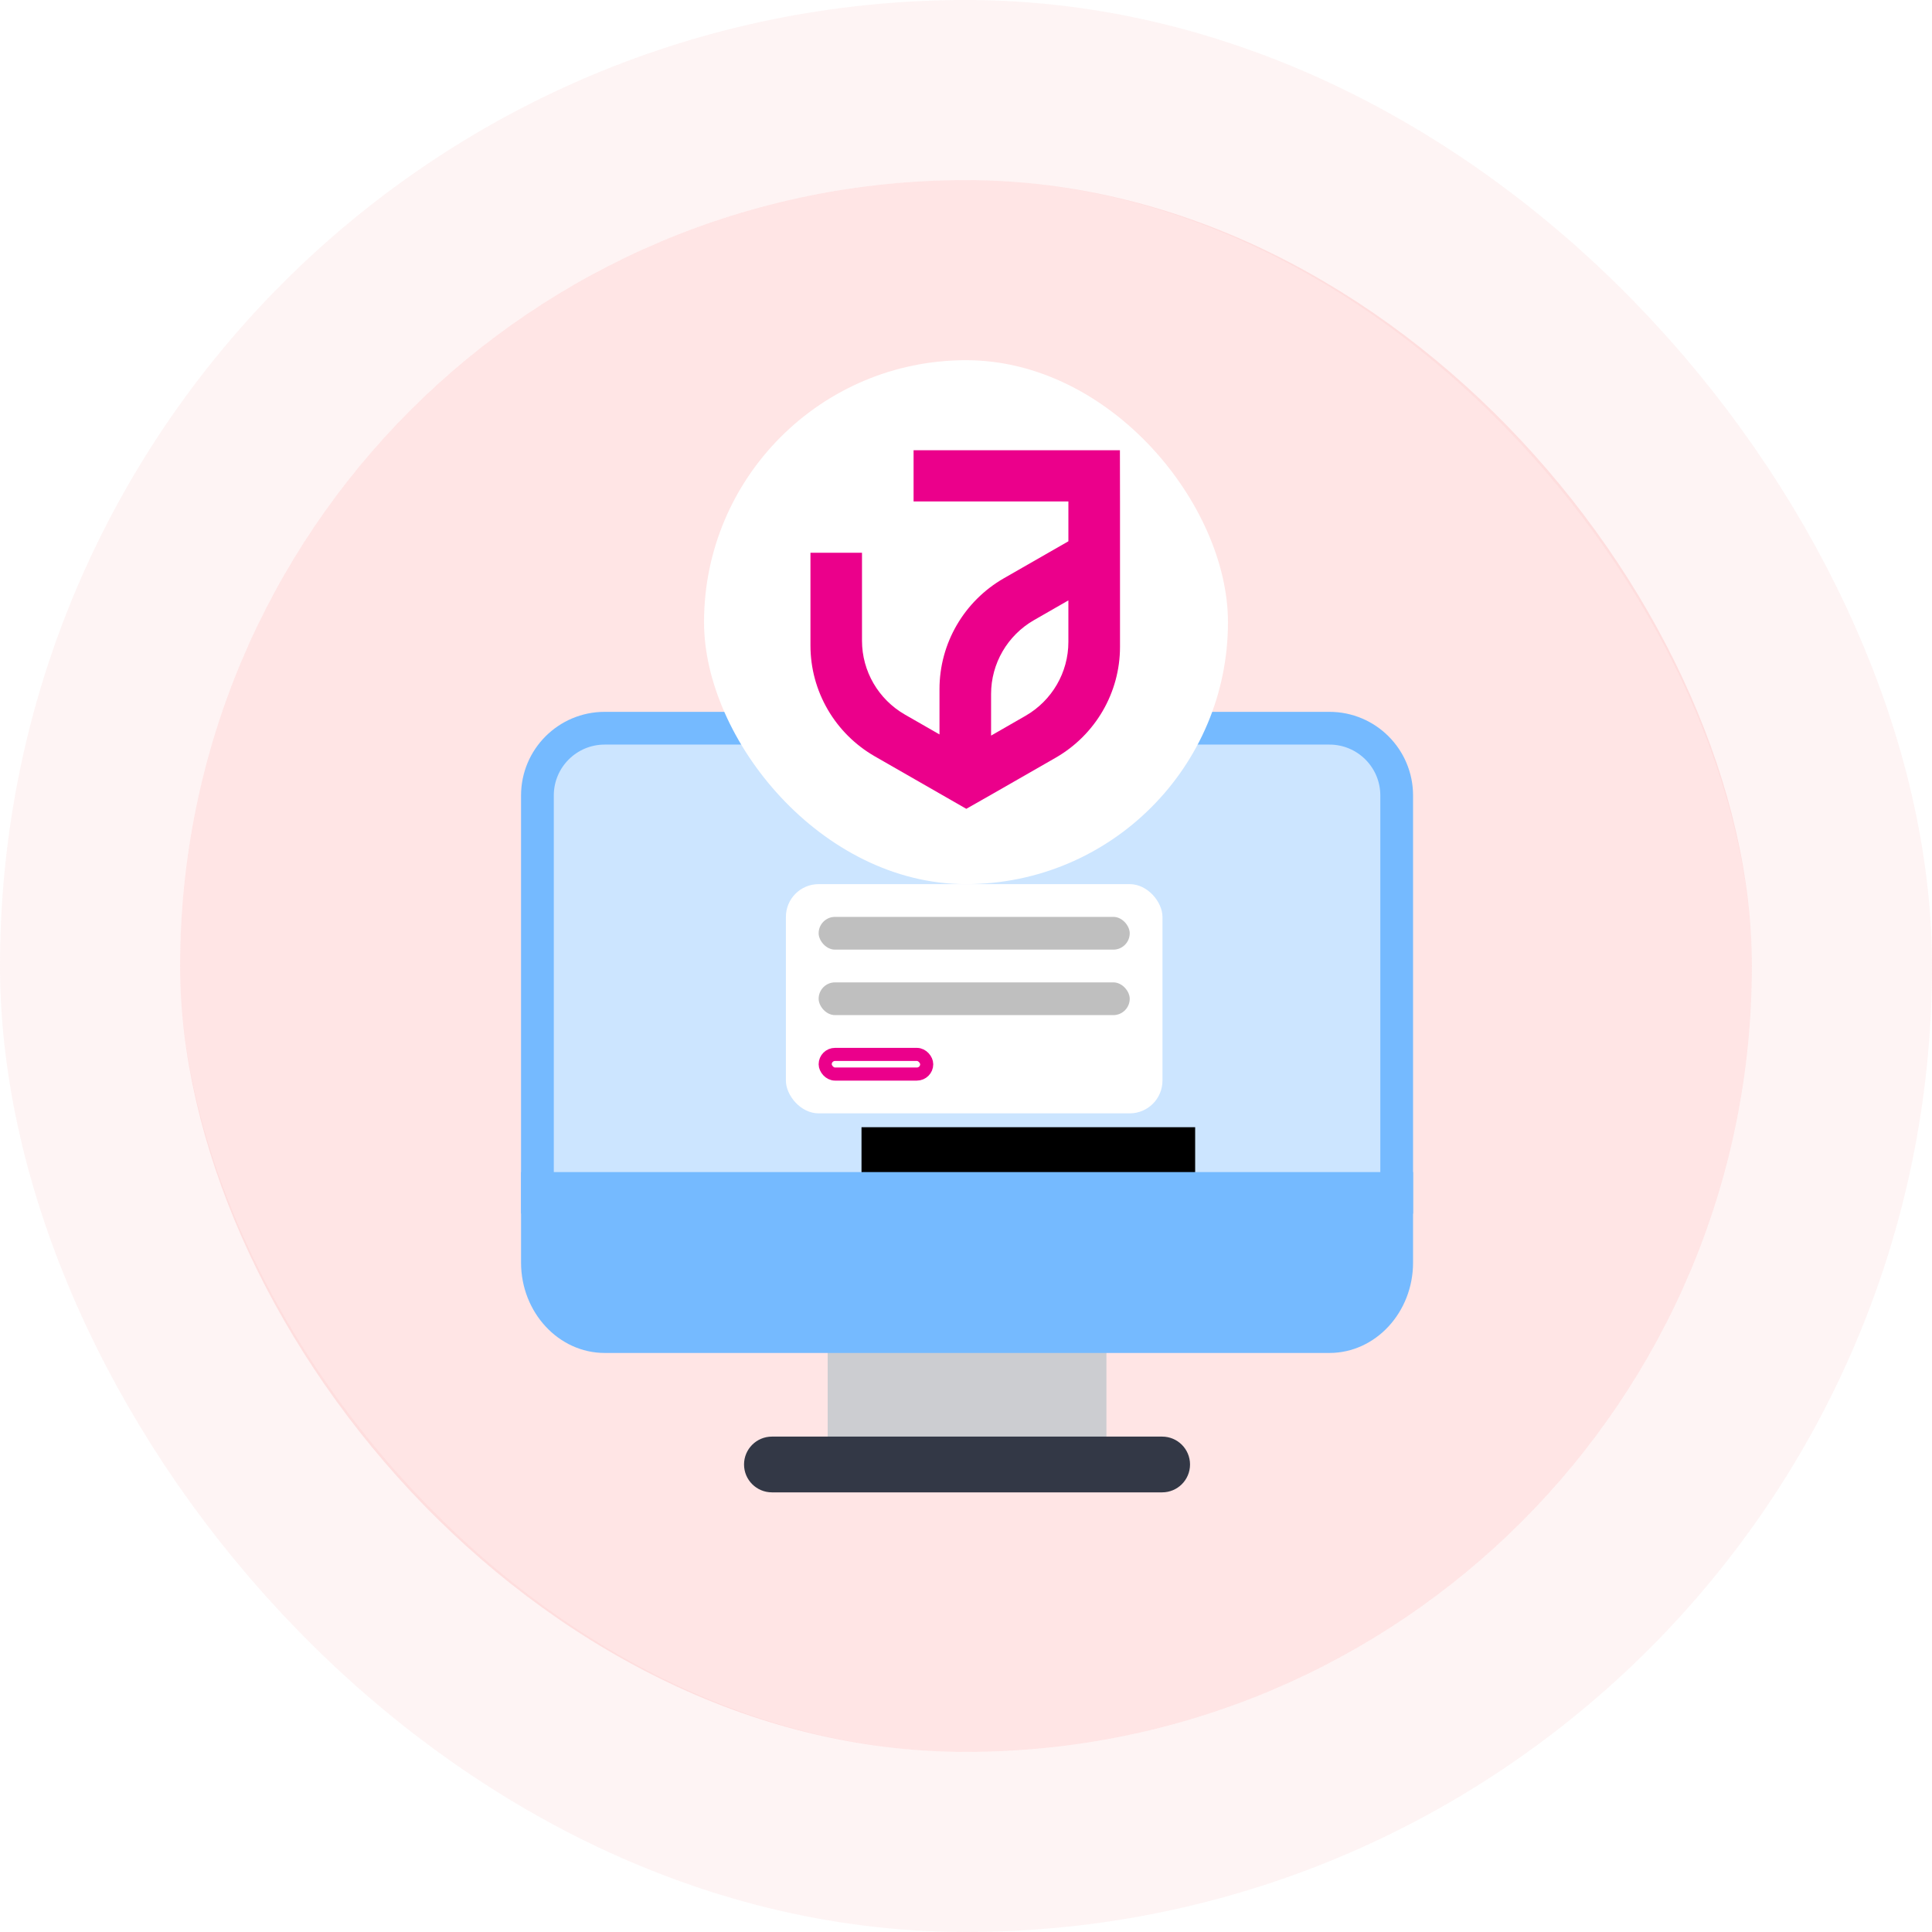
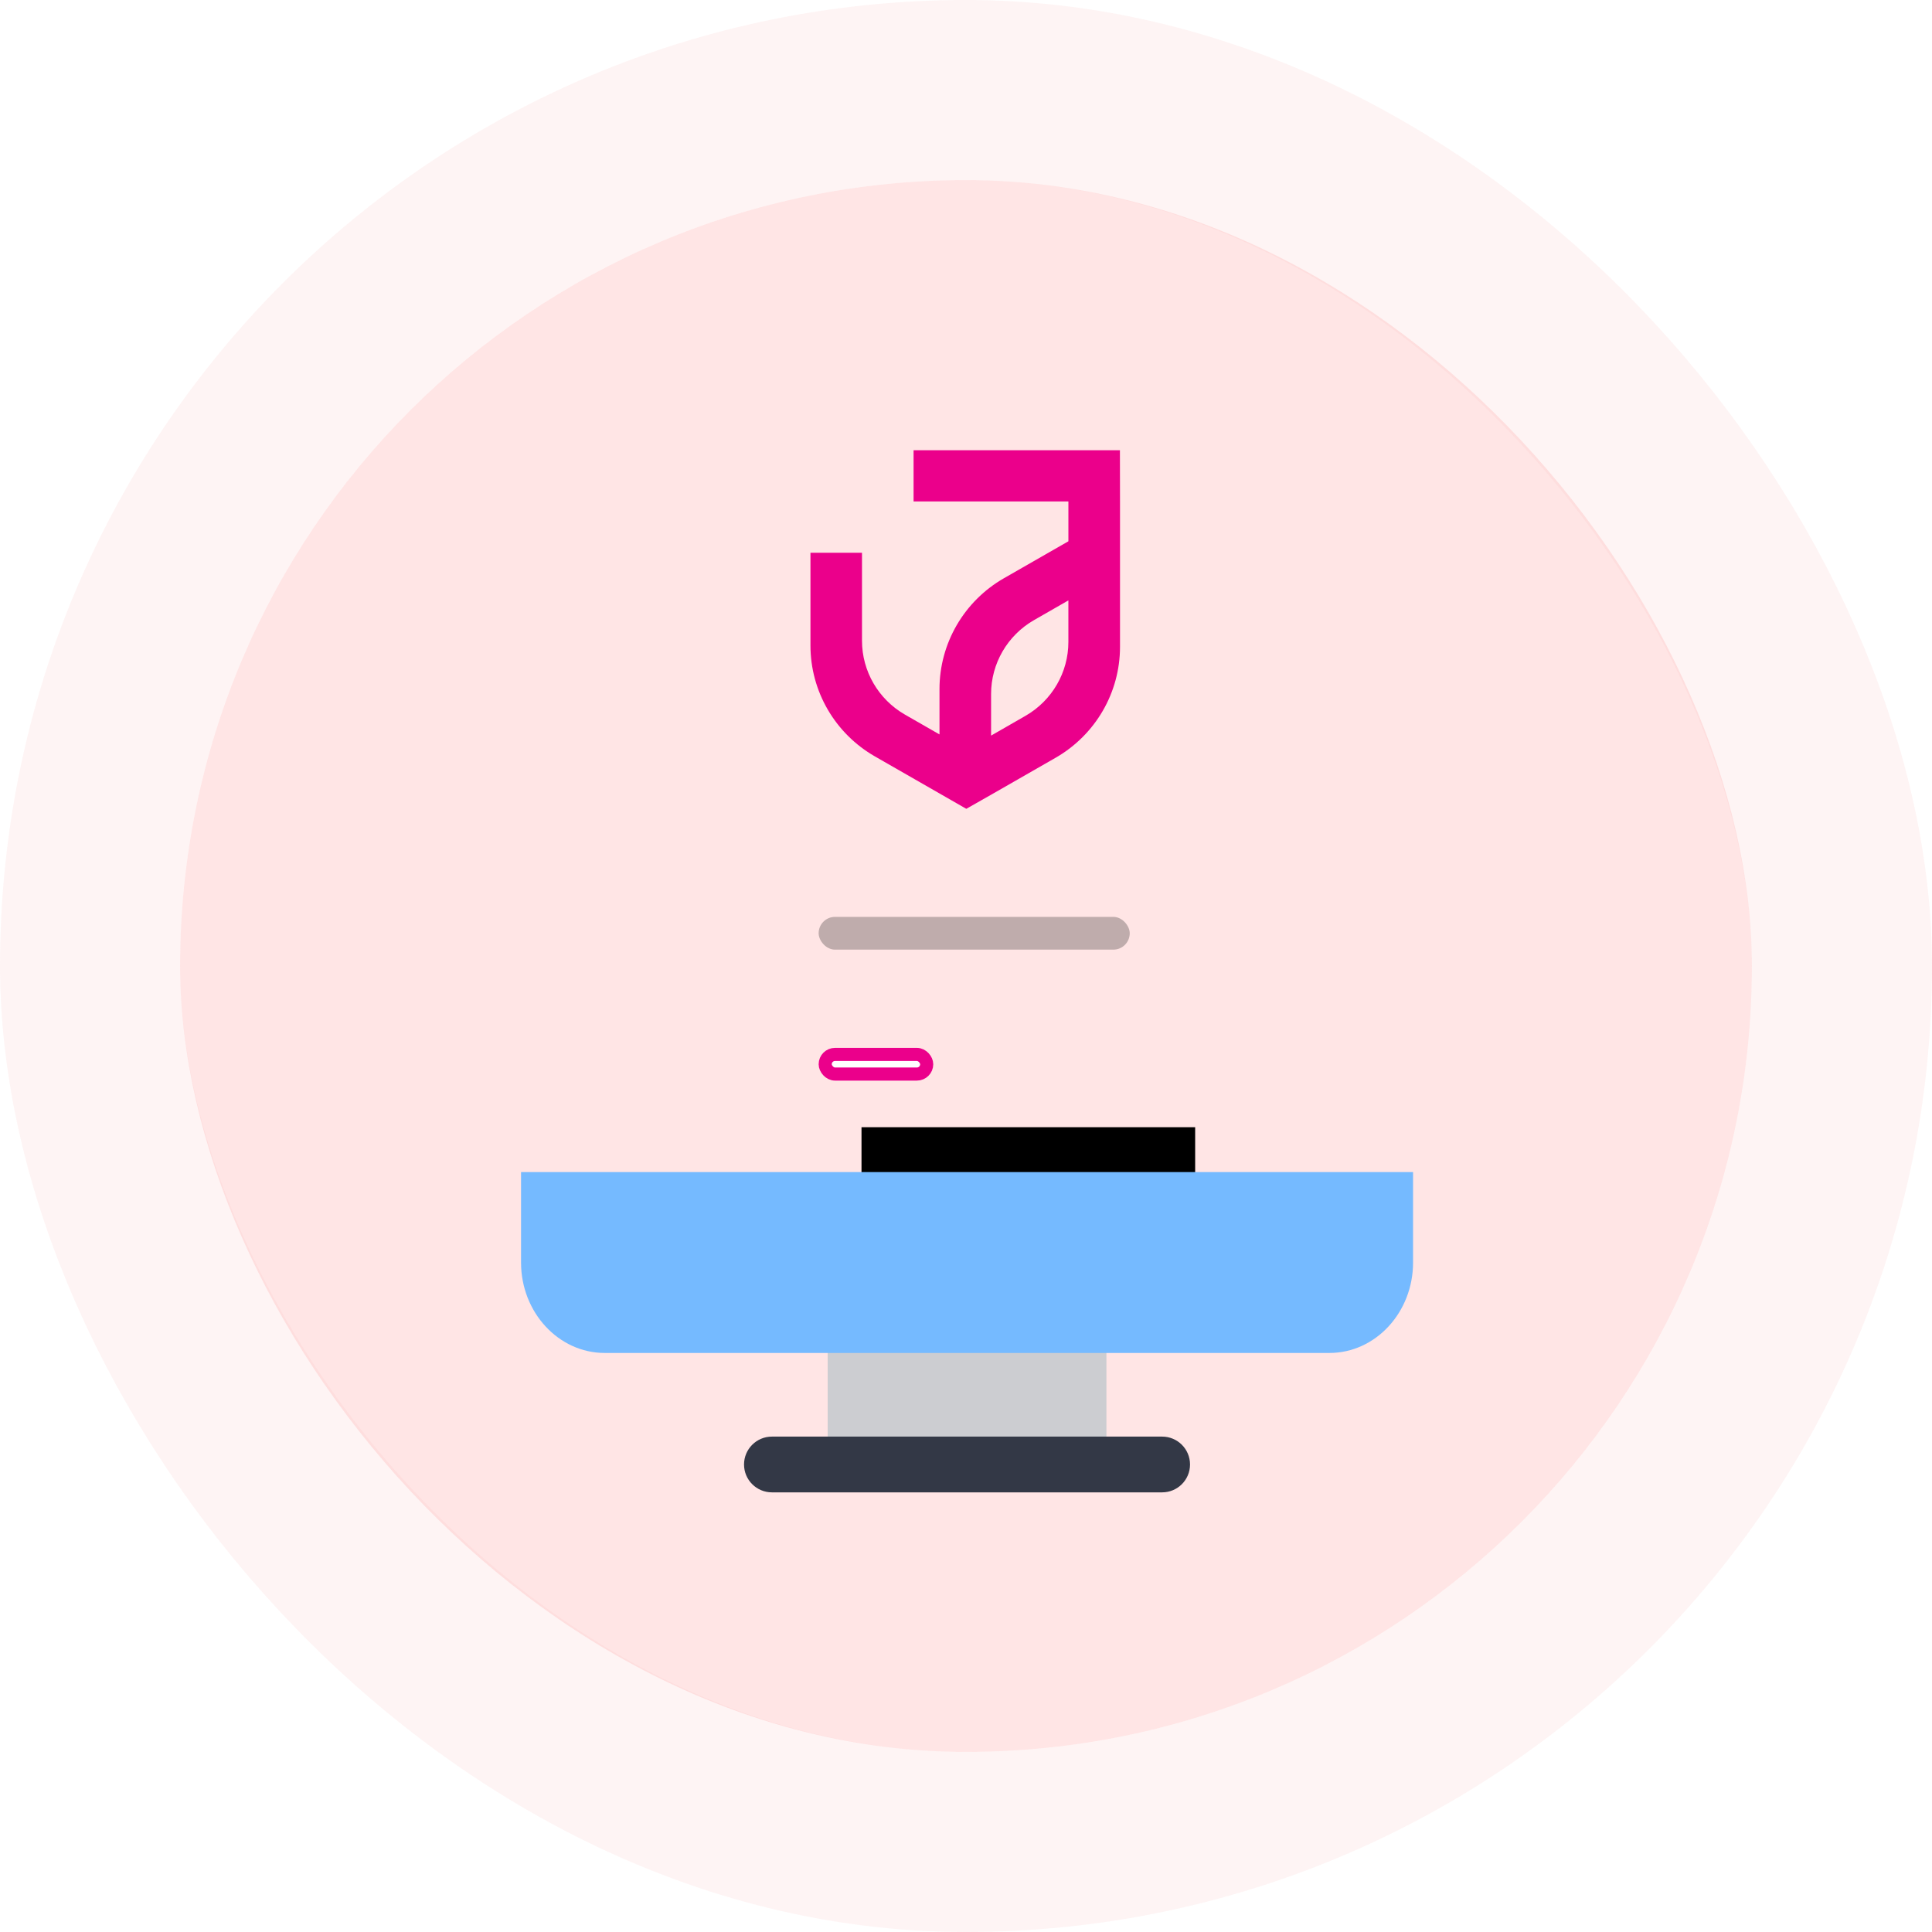
<svg xmlns="http://www.w3.org/2000/svg" width="118" height="118" viewBox="0 0 118 118" fill="none">
  <rect x="11" y="11" width="96" height="96" rx="48" fill="#FFE5E5" />
  <rect x="5.5" y="5.5" width="107" height="107" rx="53.5" stroke="#F3AFAF" stroke-opacity="0.14" stroke-width="11" />
-   <path d="M85.305 73.123H32.824V48.585C32.824 46.316 34.663 44.477 36.932 44.477H81.197C83.466 44.477 85.305 46.316 85.305 48.585V73.123Z" fill="#CCE5FF" stroke="#75BAFF" stroke-width="2" />
-   <rect x="43" y="22" width="32" height="32" rx="16" fill="white" />
  <path fill-rule="evenodd" clip-rule="evenodd" d="M55.798 27.5H68.401L68.406 30.626V39.509C68.406 42.304 66.905 44.886 64.468 46.284L60.532 48.54L59.018 49.4L57.381 48.461L53.438 46.2C51.001 44.803 49.5 42.221 49.5 39.426V33.759H52.648V39.135C52.649 40.996 53.65 42.716 55.273 43.647L57.381 44.856V42.09C57.38 39.296 58.881 36.713 61.318 35.316L65.254 33.06V30.626H55.798V27.5ZM62.628 43.724C64.252 42.792 65.253 41.071 65.253 39.208V36.67L63.153 37.875C61.53 38.807 60.531 40.528 60.532 42.39V44.928L62.628 43.724Z" fill="#EB008B" />
-   <rect x="48" y="54" width="23" height="14" rx="2" fill="white" />
  <rect x="50" y="56" width="19" height="2" rx="1" fill="black" fill-opacity="0.25" />
-   <rect x="50" y="60" width="19" height="2" rx="1" fill="black" fill-opacity="0.25" />
  <rect x="50.4" y="64.4" width="6.2" height="1.2" rx="0.6" fill="white" stroke="#EB008B" stroke-width="0.8" />
  <path d="M50.551 79.231H67.576V89.446H50.551V79.231Z" fill="#CCCDD1" />
  <path d="M70.981 91.148H47.146C46.206 91.148 45.443 90.385 45.443 89.446C45.443 88.506 46.206 87.743 47.146 87.743H70.981C71.921 87.743 72.683 88.506 72.683 89.446C72.683 90.385 71.921 91.148 70.981 91.148Z" fill="#333846" />
  <g filter="url(#filter0_f_450_2668)">
    <rect x="52.618" y="68.846" width="20.378" height="2.911" fill="black" />
  </g>
  <path d="M31.824 71.588V77.111C31.824 80.156 34.116 82.634 36.932 82.634H81.197C84.013 82.634 86.305 80.156 86.305 77.111V71.588H31.824Z" fill="#75BAFF" />
  <defs>
    <filter id="filter0_f_450_2668" x="8.618" y="24.846" width="108.378" height="90.911" filterUnits="userSpaceOnUse" color-interpolation-filters="sRGB">
      <feFlood flood-opacity="0" result="BackgroundImageFix" />
      <feBlend mode="normal" in="SourceGraphic" in2="BackgroundImageFix" result="shape" />
      <feGaussianBlur stdDeviation="22" result="effect1_foregroundBlur_450_2668" />
    </filter>
  </defs>
</svg>